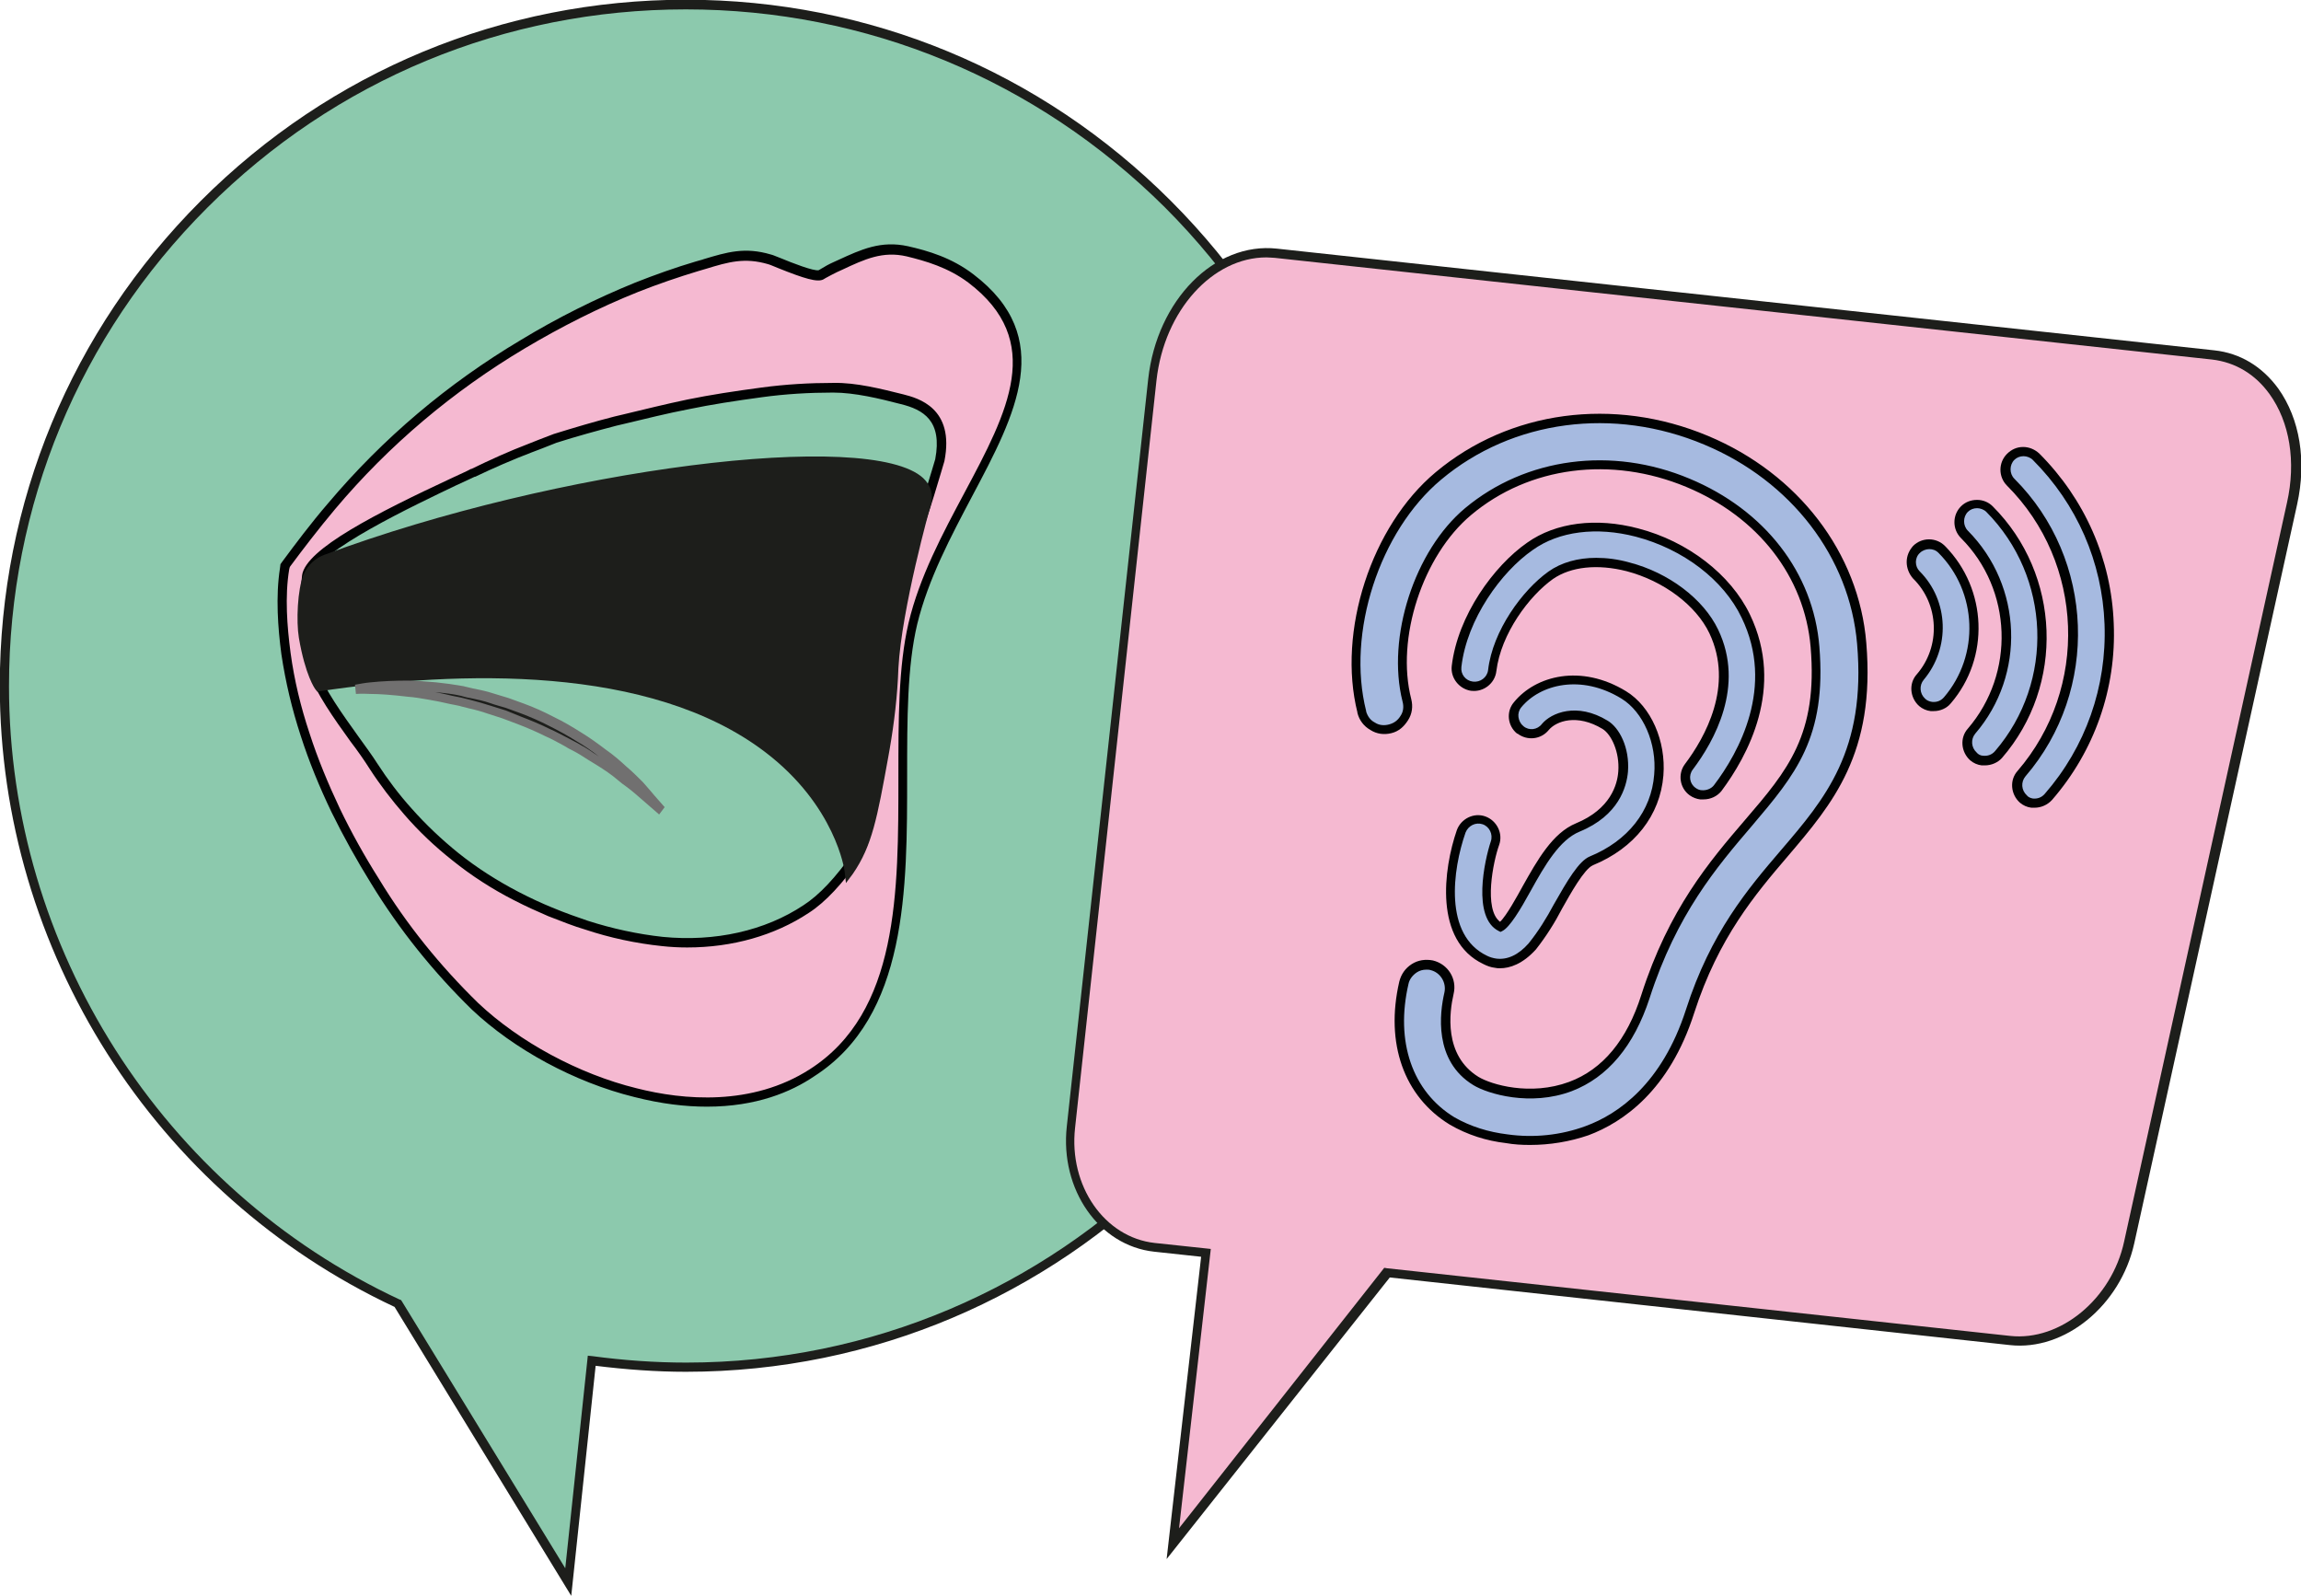
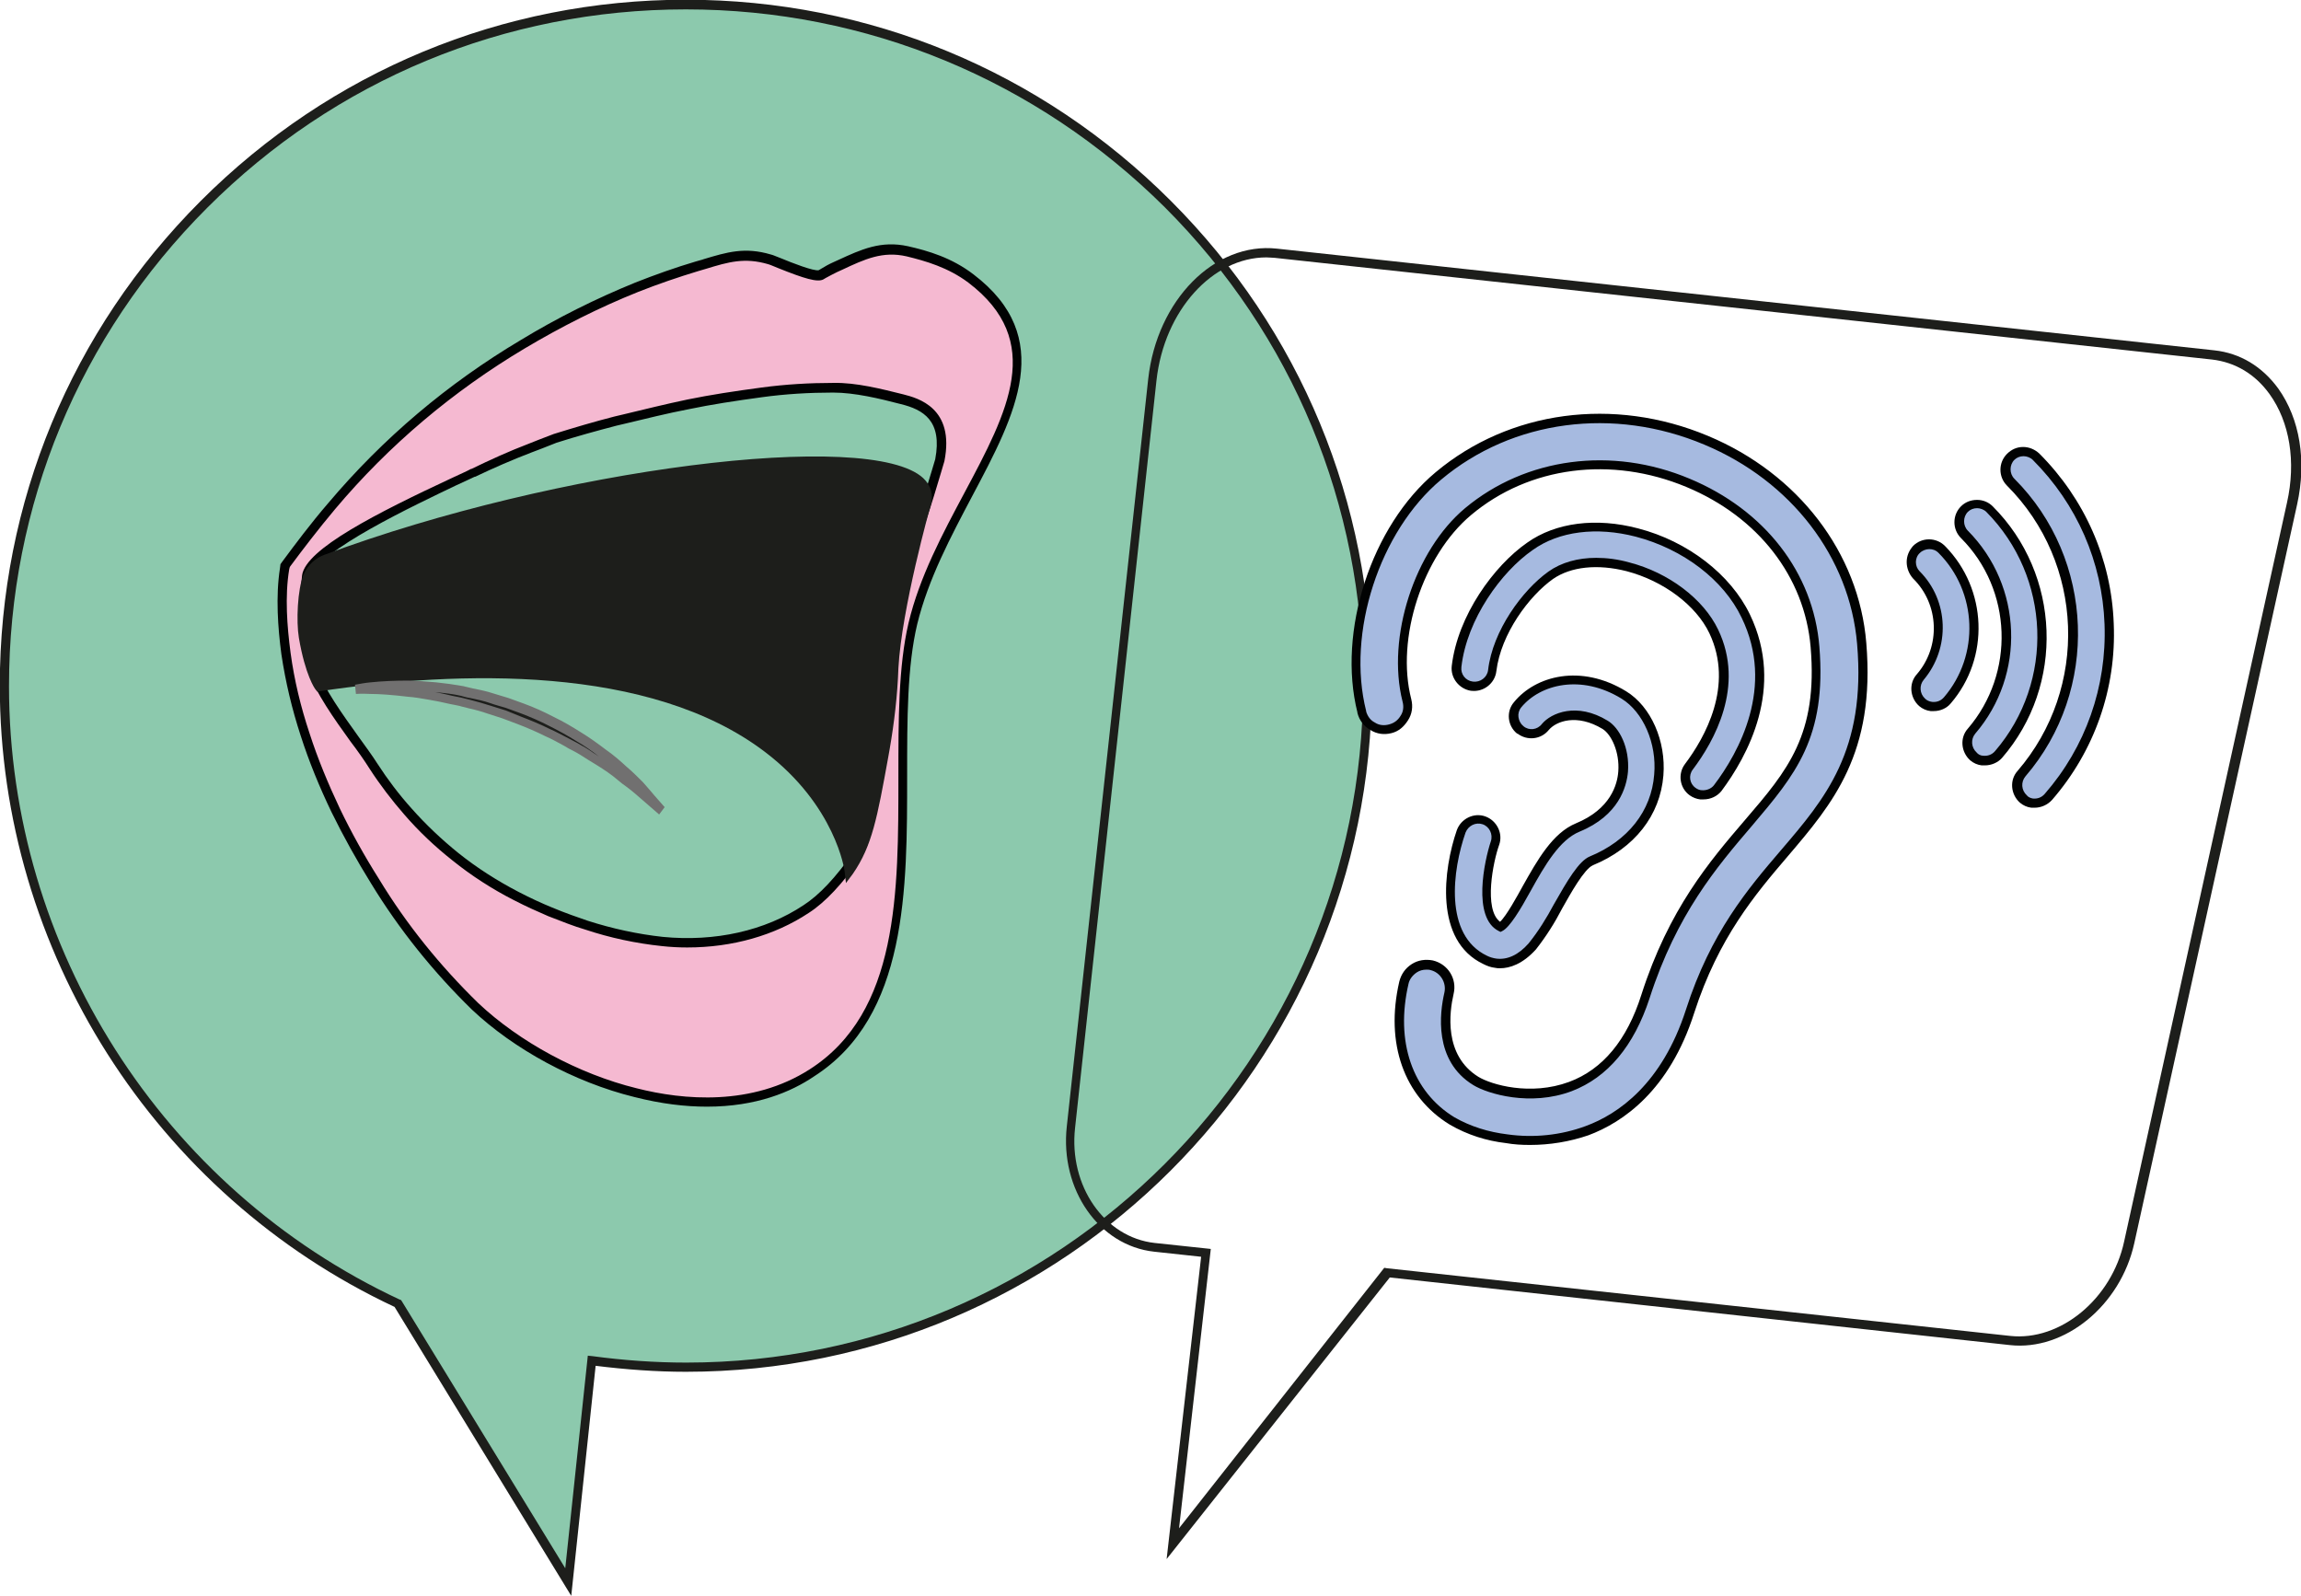
<svg xmlns="http://www.w3.org/2000/svg" version="1.1" id="Calque_1" x="0px" y="0px" viewBox="0 0 500.1 346.8" style="enable-background:new 0 0 500.1 346.8;" xml:space="preserve">
  <style type="text/css">
	.st0{fill:#8CC9AD;}
	.st1{fill:#1D1E1B;}
	.st2{fill:#F5B9D1;}
	.st3{fill:#A6BAE0;}
	.st4{fill:#010202;}
	.st5{fill:#717070;}
</style>
  <g id="Groupe_1841" transform="translate(992.555 1318.54)">
    <g>
      <path id="Tracé_5174_1_" class="st0" d="M-843.5-1317.5c-81.8,0-148.1,66.3-148.1,148.1c0,0,0,0,0,0    c0,57.5,33.3,109.9,85.5,134.2l37,60.5l5.1-48.1c6.8,1,13.6,1.4,20.5,1.4c81.8,0,148.1-66.3,148.1-148.1l0,0    C-695.4-1251.2-761.7-1317.5-843.5-1317.5C-843.5-1317.5-843.5-1317.5-843.5-1317.5z" />
      <path class="st1" d="M-868.4-971.7l-38.4-62.8c-52.1-24.4-85.8-77.4-85.8-135c0-39.8,15.5-77.2,43.7-105.4    c28.2-28.2,65.6-43.7,105.4-43.7c0,0,0,0,0,0h0c39.8,0,77.2,15.5,105.4,43.7c28.2,28.2,43.7,65.6,43.7,105.4    c0,82.2-66.9,149.1-149.1,149.1c-6.5,0-13.1-0.5-19.6-1.3L-868.4-971.7z M-843.5-1316.5c-39.3,0-76.2,15.3-104,43.1    c-27.8,27.8-43.1,64.7-43.1,104c0,56.9,33.3,109.2,84.9,133.3l0.3,0.1l0.2,0.3l35.5,58l4.9-46.2l1,0.1c6.7,0.9,13.6,1.4,20.4,1.4    c81.1,0,147.1-66,147.1-147.1c0-39.3-15.3-76.2-43.1-104C-767.3-1301.2-804.2-1316.5-843.5-1316.5v-1V-1316.5z" />
    </g>
    <g>
-       <path id="Tracé_5175_1_" class="st2" d="M-511.5-1241.3l-203.7-22.1c-13.1-1.4-25.1,11-26.9,27.4l-17.7,162.5    c-1.4,13.2,6.7,24.8,18.1,26.1l11.2,1.2l-7.2,63.2l46.5-58.9l135.4,14.7c11.5,1.2,23-8.2,25.9-21.3l35.4-160.6    C-490.8-1225.4-498.4-1239.9-511.5-1241.3z" />
      <path class="st1" d="M-739-979.7l7.5-65.7l-10.2-1.1c-12-1.3-20.5-13.5-19-27.2l17.7-162.5c1.9-17.1,14.4-29.8,28-28.3l203.7,22.1    c5.6,0.6,10.4,3.5,13.9,8.3c4.7,6.6,6.2,15.7,4.1,25.2l-35.4,160.6c-3,13.5-15.1,23.4-27,22.1l-134.8-14.7L-739-979.7z     M-717.3-1262.6c-11.7,0-22.2,11.5-23.9,26.7l-17.7,162.5c-1.4,12.6,6.4,23.8,17.3,25l12.2,1.3l-6.9,60.7l44.6-56.6l0.6,0.1    l135.4,14.7c10.9,1.2,22.1-8,24.8-20.5l35.4-160.6c2-8.9,0.6-17.5-3.8-23.6c-3.1-4.3-7.4-6.9-12.5-7.5l-203.7-22.1    C-716-1262.5-716.6-1262.6-717.3-1262.6z" />
    </g>
    <g id="HEARING" transform="translate(-697.833 -1227.601)">
      <g id="HEARING-2">
        <g id="ear">
          <g>
            <path id="Tracé_5176_1_" class="st3" d="M32.7,156.6c-4.2-0.5-8.2-1.8-11.9-3.8c-9.6-5.8-13.5-17.1-10.5-30       c0.6-2.7,3.4-4.4,6.1-3.8c2.7,0.6,4.4,3.4,3.8,6.1c-1,4.1-2.3,14.1,5.9,19c2.9,1.8,11.8,4.4,20.5,1.2       c7.6-2.8,13.1-9.4,16.3-19.5c6-18.5,14.7-28.8,22.4-37.8c9.3-10.9,16.1-18.8,14.5-38.2c-1.3-15.6-11.6-28.9-27.6-35.6       c-16.6-6.9-34.9-4.6-47.8,6.2c-10.8,9-16.8,27.4-13.3,41c0.7,2.7-0.9,5.5-3.7,6.2c0,0,0,0,0,0c-2.7,0.7-5.5-0.9-6.2-3.7       c0,0,0,0,0,0C-3.1,46.5,4.2,24,17.9,12.5C33.7-0.7,56-3.7,76.1,4.7c19.3,8,32.2,25,33.8,44.2c2,23.6-7.2,34.3-16.9,45.7       c-7.1,8.3-15.1,17.7-20.5,34.3c-5.3,16.5-15.1,23.2-22.4,25.9C44.6,156.8,38.6,157.4,32.7,156.6z" />
            <path class="st4" d="M37.8,157.9c-1.8,0-3.5-0.1-5.2-0.4c-4.3-0.5-8.4-1.8-12.2-4c-10-6.1-14.1-17.7-11-31.1       c0.4-1.6,1.3-2.9,2.7-3.8c1.4-0.9,3-1.1,4.6-0.8c3.3,0.8,5.3,4,4.5,7.3c-0.9,3.9-2.2,13.3,5.4,18c2.8,1.7,11.3,4.2,19.7,1.1       c7.3-2.7,12.6-9.1,15.7-18.9c6-18.7,14.8-29,22.6-38.1c9.2-10.7,15.8-18.5,14.2-37.5c-1.3-15.3-11.4-28.3-27-34.8       c-16.3-6.8-34.2-4.5-46.8,6.1c-10.5,8.8-16.4,26.8-13,40c0.4,1.6,0.2,3.2-0.7,4.6S9.3,68,7.7,68.4c-1.6,0.4-3.2,0.2-4.6-0.7       c-1.4-0.8-2.4-2.1-2.8-3.7l0-0.1c-4.4-17.6,3-40.5,17-52.2C33.3-1.7,56-4.8,76.5,3.8c19.6,8.2,32.8,25.4,34.4,45       c2,24-7.3,34.9-17.1,46.4c-7,8.2-15,17.6-20.3,34c-5.4,16.9-15.5,23.8-23,26.6C46.4,157.2,42.1,157.9,37.8,157.9z M15.3,119.8       c-0.8,0-1.5,0.2-2.1,0.6c-0.9,0.6-1.6,1.5-1.8,2.5c-2.9,12.5,0.8,23.4,10,29c3.5,2,7.4,3.2,11.5,3.7l0,0       c5.7,0.8,11.6,0.2,17-1.8c7.1-2.6,16.6-9.2,21.8-25.3c5.4-16.8,13.5-26.3,20.6-34.6c9.6-11.2,18.6-21.7,16.6-44.9       c-1.6-18.8-14.3-35.4-33.2-43.3C56-2.6,34,0.3,18.5,13.3C5.1,24.5-2.1,46.6,2.2,63.6l0,0.1c0.3,1,0.9,1.9,1.9,2.4       c0.9,0.6,2,0.7,3.1,0.4c1.1-0.3,1.9-0.9,2.5-1.9c0.6-0.9,0.7-2,0.4-3.1c-3.5-13.9,2.6-32.8,13.6-42c13.2-11,31.9-13.5,48.8-6.4       c16.3,6.8,26.9,20.4,28.2,36.5c1.6,19.8-5.2,27.8-14.7,39c-7.6,8.9-16.3,19.1-22.2,37.4c-3.4,10.4-9.1,17.2-16.9,20.2       c-9,3.4-18.3,0.6-21.4-1.3c-8.7-5.3-7.3-15.8-6.3-20.1c0.5-2.2-0.9-4.4-3-4.9C15.9,119.8,15.6,119.8,15.3,119.8z" />
          </g>
          <g>
            <path id="Tracé_5177_1_" class="st3" d="M75,81.8c-0.7-0.1-1.3-0.3-1.8-0.7c-1.7-1.3-2.1-3.7-0.8-5.4       c4.4-5.9,11-17.6,5.4-29.4c-3.1-6.4-10.4-11.9-18.6-14c-6.6-1.7-12.7-1-16.8,1.8c-5.4,3.8-11.7,12.3-12.7,20.7       c-0.3,2.1-2.2,3.6-4.3,3.4l-0.1,0c-2.1-0.3-3.6-2.2-3.3-4.3c1.3-10.7,9-21.2,16-26.1c6-4.2,14.5-5.3,23.3-3       c10.5,2.8,19.6,9.7,23.6,18.2c7.4,15.5-0.7,30.1-6.1,37.4C77.8,81.4,76.4,82,75,81.8z" />
            <path class="st4" d="M75.5,82.8c-0.2,0-0.4,0-0.7,0c-0.8-0.1-1.6-0.4-2.3-0.9c-2.2-1.6-2.6-4.7-1-6.8c4.3-5.7,10.7-17,5.3-28.4       c-2.9-6.1-10-11.4-18-13.5c-6.3-1.6-12.1-1-16,1.7c-5.2,3.7-11.3,11.9-12.3,20c-0.3,2.7-2.8,4.6-5.4,4.3l-0.1,0       c-2.6-0.4-4.5-2.8-4.2-5.4c1.3-11,9.2-21.8,16.4-26.8c6.2-4.4,15-5.5,24.1-3.1c10.8,2.8,20.1,10,24.3,18.7       c7.7,16-0.6,30.9-6.2,38.4C78.5,82.1,77.1,82.8,75.5,82.8z M52.2,30.3c2.3,0,4.7,0.3,7.2,1c8.5,2.2,16.1,7.9,19.3,14.6       c5.9,12.3-0.9,24.3-5.5,30.4c-1,1.3-0.7,3.1,0.6,4c0.4,0.3,0.9,0.5,1.3,0.5l0,0c1,0.1,2.1-0.3,2.7-1.1       c5.4-7.1,13.3-21.4,6-36.4c-3.9-8.2-12.7-14.9-23-17.6c-8.5-2.2-16.7-1.2-22.4,2.9c-6.8,4.7-14.3,15-15.5,25.4       c-0.2,1.6,0.9,3,2.5,3.2c1.6,0.2,3.1-0.9,3.3-2.5c1-8.6,7.5-17.4,13.1-21.4C44.6,31.3,48.2,30.3,52.2,30.3z" />
          </g>
          <g>
            <path id="Tracé_5178_1_" class="st3" d="M30.3,118.4c-0.8-0.1-1.5-0.3-2.2-0.7C17.9,112.9,20,98,22.8,89.9       c0.7-2,2.9-3.1,4.9-2.4c0,0,0,0,0,0c2,0.7,3.1,2.9,2.4,4.9C29,95.6,26,108,31.3,110.7c1.5-0.7,4.2-5.5,5.8-8.4       c3.1-5.6,6.3-11.3,11.1-13.3c8-3.3,9.6-9,9.9-12.1c0.4-4.8-1.7-8.8-3.9-10.2c-6.1-3.8-11.2-1.7-13,0.4       c-1.4,1.7-3.8,1.9-5.5,0.6c0,0,0,0,0,0c-1.7-1.4-1.9-3.8-0.6-5.5c4.4-5.4,13.7-7.9,23.1-2.2c5,3.1,8.2,10.3,7.6,17.4       c-0.7,8.3-6,15.1-14.6,18.7c-2.2,0.9-5.1,6.1-7.2,9.9c-1.6,3.1-3.5,6-5.6,8.7C35.3,118.1,32.4,118.7,30.3,118.4z" />
            <path class="st4" d="M31.3,119.5c-0.4,0-0.7,0-1.1-0.1l0,0c-0.9-0.1-1.7-0.4-2.5-0.8c-10.8-5.1-8.7-20.7-5.8-29.1       c0.9-2.5,3.7-3.9,6.2-3c2.5,0.9,3.9,3.7,3,6.2c-1.3,3.6-3.4,14,0.2,16.7c1.4-1.3,3.8-5.7,4.9-7.7C39.4,96,42.7,90.1,47.8,88       c7.5-3.1,9-8.4,9.2-11.3c0.3-4.2-1.5-8-3.4-9.2c-5.6-3.4-10.1-1.7-11.7,0.2c-1.7,2.1-4.7,2.4-6.8,0.8L35,68.5c0,0,0,0,0,0l0,0       c-2.1-1.7-2.4-4.8-0.7-6.8c4.7-5.8,14.6-8.4,24.4-2.4c5.4,3.3,8.7,10.8,8.1,18.3c-0.7,8.7-6.3,15.8-15.3,19.5       c-1.9,0.8-4.9,6.2-6.7,9.4c-1.6,3.1-3.5,6.1-5.7,8.9C36.2,118.6,33.4,119.5,31.3,119.5z M30.5,117.4c2.4,0.3,4.8-0.8,7-3.3       c2.1-2.6,3.9-5.5,5.5-8.5c2.9-5.1,5.4-9.4,7.8-10.4c8.3-3.4,13.4-9.9,14-17.8c0.6-6.8-2.4-13.6-7.1-16.5       c-8.8-5.4-17.7-3.1-21.8,1.9c-0.5,0.6-0.7,1.4-0.6,2.1c0.1,0.7,0.4,1.4,1,1.9l0.1,0.1c1.2,1,3,0.8,4-0.5       c2-2.4,7.6-4.8,14.3-0.7c2.5,1.5,4.8,5.8,4.4,11.1c-0.3,3.3-2,9.5-10.5,13c-4.4,1.8-7.6,7.4-10.6,12.8c-2.3,4.2-4.6,8-6.2,8.8       l-0.4,0.2l-0.4-0.2c-5.8-2.9-3.1-15.3-1.7-19.5c0.5-1.5-0.3-3.2-1.8-3.7c-1.5-0.5-3.1,0.3-3.7,1.8C21,98,19,112.3,28.5,116.8       C29.1,117.1,29.8,117.3,30.5,117.4z" />
          </g>
        </g>
        <g id="sound" transform="translate(120.678 7.206)">
          <g>
            <path id="Tracé_5179_1_" class="st3" d="M15.5,67.1c-0.7-0.1-1.4-0.4-2-0.9c-1.6-1.4-1.8-3.9-0.4-5.5       C23.8,48.3,23.1,29.6,11.5,18c-1.5-1.5-1.5-4,0-5.5c0,0,0,0,0,0c1.5-1.5,4-1.5,5.5,0c0,0,0,0,0,0c14.5,14.5,15.4,37.8,2,53.4       C18.1,66.8,16.8,67.3,15.5,67.1z" />
            <path class="st4" d="M16,68.2c-0.2,0-0.4,0-0.7,0l0,0c-0.9-0.1-1.8-0.5-2.5-1.1c-2-1.8-2.3-4.9-0.5-6.9       c10.3-12,9.7-30.2-1.5-41.4c-1.9-1.9-1.9-5,0-6.9c0.9-0.9,2.1-1.4,3.5-1.4c0,0,0,0,0,0c1.3,0,2.5,0.5,3.4,1.4       c14.8,14.8,15.7,38.9,2,54.7C18.8,67.6,17.4,68.2,16,68.2z M15.6,66.1c1,0.1,1.9-0.2,2.6-1c13-15.1,12.1-37.9-1.9-52       c-0.5-0.5-1.3-0.8-2-0.8c0,0,0,0,0,0c-0.8,0-1.5,0.3-2,0.8c-1.1,1.1-1.1,3,0,4.1c11.9,12,12.6,31.3,1.6,44.1       c-1,1.2-0.9,3,0.3,4.1C14.5,65.8,15.1,66.1,15.6,66.1L15.6,66.1z" />
          </g>
          <g>
            <path id="Tracé_5180_1_" class="st3" d="M4.4,55.4c-0.7-0.1-1.4-0.4-2-0.9C0.7,53.1,0.6,50.6,2,49c5.6-6.5,5.2-16.1-0.8-22.2       c-1.5-1.5-1.5-4,0-5.5c0,0,0,0,0,0c1.5-1.5,4-1.5,5.5,0c0,0,0,0,0,0c8.9,8.9,9.4,23.2,1.2,32.8C7,55.1,5.7,55.6,4.4,55.4z" />
            <path class="st4" d="M4.9,56.4c-0.2,0-0.4,0-0.7,0c-0.9-0.1-1.8-0.5-2.5-1.1c-2-1.8-2.3-4.9-0.5-6.9c5.2-6,4.9-15.2-0.8-20.8       C-0.5,26.6-1,25.3-1,24s0.5-2.5,1.4-3.5c1.9-1.9,5-1.9,6.9,0l0.1,0.1c9.1,9.3,9.7,24.2,1.2,34.1C7.7,55.8,6.3,56.4,4.9,56.4z        M3.9,21.2c-0.7,0-1.5,0.3-2,0.8C1.3,22.5,1,23.3,1,24c0,0.8,0.3,1.5,0.8,2c6.4,6.4,6.7,16.7,0.9,23.6c-1,1.2-0.9,3,0.3,4.1       c0.4,0.4,0.9,0.6,1.5,0.7h0c1,0.1,1.9-0.2,2.6-1c7.8-9.1,7.3-22.9-1.2-31.4l0,0C5.3,21.4,4.6,21.2,3.9,21.2z" />
          </g>
          <g>
            <path id="Tracé_5181_1_" class="st3" d="M26.3,76.4c-0.7-0.1-1.4-0.4-2-0.9c-1.6-1.4-1.8-3.9-0.4-5.5       c15.9-18.5,14.9-46.1-2.3-63.4c-1.5-1.5-1.5-4,0-5.5c1.5-1.5,4-1.5,5.5,0c0,0,0,0,0,0c9.7,9.7,15.4,22.6,15.9,36.3       c0.6,13.8-4.2,27.2-13.2,37.6C28.9,76.1,27.6,76.6,26.3,76.4z" />
-             <path class="st4" d="M26.8,77.4c-0.2,0-0.4,0-0.7,0l0,0c-0.9-0.1-1.8-0.5-2.5-1.1c-2-1.8-2.3-4.9-0.5-6.9       c15.5-18,14.5-45.2-2.3-62c-1.9-1.9-1.9-5,0-6.9C21.8-0.5,23-1,24.3-1c0,0,0,0,0,0c1.3,0,2.5,0.5,3.5,1.4       c9.9,9.9,15.7,23,16.2,37c0.6,14.1-4.2,27.7-13.4,38.3C29.6,76.8,28.2,77.4,26.8,77.4z M26.4,75.4c1,0.1,1.9-0.2,2.6-1       C37.9,64.2,42.5,51.1,42,37.5c-0.5-13.5-6-26.1-15.6-35.7c-0.5-0.5-1.3-0.8-2-0.8c0,0,0,0,0,0c-0.8,0-1.5,0.3-2,0.8       c-1.1,1.1-1.1,3,0,4.1c17.5,17.5,18.5,46,2.4,64.7c-1,1.2-0.9,3,0.3,4.1C25.4,75.1,25.9,75.3,26.4,75.4L26.4,75.4z" />
+             <path class="st4" d="M26.8,77.4c-0.2,0-0.4,0-0.7,0l0,0c-0.9-0.1-1.8-0.5-2.5-1.1c-2-1.8-2.3-4.9-0.5-6.9       c15.5-18,14.5-45.2-2.3-62c-1.9-1.9-1.9-5,0-6.9C21.8-0.5,23-1,24.3-1c0,0,0,0,0,0c1.3,0,2.5,0.5,3.5,1.4       c9.9,9.9,15.7,23,16.2,37c0.6,14.1-4.2,27.7-13.4,38.3C29.6,76.8,28.2,77.4,26.8,77.4z M26.4,75.4c1,0.1,1.9-0.2,2.6-1       C37.9,64.2,42.5,51.1,42,37.5c-0.5-13.5-6-26.1-15.6-35.7c-0.5-0.5-1.3-0.8-2-0.8c-0.8,0-1.5,0.3-2,0.8       c-1.1,1.1-1.1,3,0,4.1c17.5,17.5,18.5,46,2.4,64.7c-1,1.2-0.9,3,0.3,4.1C25.4,75.1,25.9,75.3,26.4,75.4L26.4,75.4z" />
          </g>
        </g>
      </g>
    </g>
    <g id="Groupe_1840" transform="translate(-931.197 -1264.221)">
      <g>
        <path id="Tracé_5182_1_" class="st2" d="M0.8,87.7c0.9,6,2.2,11.8,4.1,17.6c1.8,5.7,4.1,11.2,6.7,16.5     c2.6,5.3,5.4,10.4,8.5,15.4c6.1,9.9,13.4,19.1,21.8,27.2c17.4,16.5,51.1,28.7,73.2,14.6c29.5-18.8,15.1-69.1,22-97.7     c7.3-30.2,38.5-55.3,12.6-75c-4.2-3.2-8.8-4.7-13.8-5.9c-6-1.4-10.3,1-15.7,3.4c-1,0.5-2.1,1.1-3.1,1.6     c-1.5,0.8-9.5-2.9-11.2-3.4c-6-1.8-9.9-0.3-15.8,1.5c-4.4,1.3-8.8,2.8-13.1,4.5c-8.6,3.4-16.9,7.6-24.8,12.4     c-15.7,9.3-29.7,21.2-41.5,35.1c-3.4,4-6.7,8.3-9.8,12.5l-0.4,0.5l-0.1,0.6c-0.5,3.1-0.6,6.3-0.5,9.4C0.1,81.6,0.4,84.7,0.8,87.7     z M131.3,91.6c-0.2,1.3-0.1,2.6,0.3,3.8c-0.8,0.6-1.3,1.4-1.5,2.3c-0.7,5.4,0.9,12.4-1.7,21.2c-1.3,4.4-0.6,8.5-3.4,12.6     c-2.8,4-6.7,8.9-11.1,11.7c-8.8,5.9-20.2,8.2-31.3,7.1c-5.6-0.6-11.1-1.8-16.5-3.5c-2.7-0.8-5.2-1.8-7.9-2.9     c-2.5-1-5-2.2-7.4-3.5c-4.6-2.4-9.1-5.3-13.2-8.5c-3.7-3-7.2-6.3-10.4-9.8c-2.7-3.1-5.2-6.4-7.4-9.8     c-4.1-6.4-10.6-13.9-13.4-21.2c-0.2-1.4-0.5-2.7-0.7-4.1c-0.4-2.8-0.6-5.6-0.7-8.4C5,76,5.1,73.5,5.4,71     c0.9-7.2,30.3-19.5,36.1-22.4l0,0c4-2,8.2-3.8,12.4-5.4c0.9-0.4,3.1-1.2,5.5-2.2c4.2-1.3,8.6-2.6,13.1-3.7     c5.2-1.3,10.5-2.6,15.9-3.7c5.3-1.1,10.7-1.9,16-2.6c5.1-0.7,10.3-1,15.5-1c5,0,10.7,1.4,14.9,2.5c4.2,1.1,10.2,3.3,8.2,13.3     c-0.6,2.3-3.9,13.5-5.8,17.8C133.3,72.2,132.9,81.3,131.3,91.6L131.3,91.6z" />
        <path class="st4" d="M92.3,186.2c-4.7,0-9.9-0.6-15.8-2.1c-13-3.2-26.2-10.4-35.3-19c-8.4-8.2-15.8-17.4-21.9-27.4     c-3.1-5-6-10.2-8.6-15.5c-2.6-5.4-4.9-11-6.7-16.6c-1.9-5.8-3.3-11.7-4.2-17.7v0c-0.4-3-0.7-6.1-0.8-9.2c-0.1-3.2,0-6.4,0.5-9.6     l0.1-0.8l0.5-0.7c2.6-3.5,6.1-8.2,9.9-12.6C21.9,40.9,36,29,51.8,19.6c7.9-4.8,16.3-9,24.9-12.5c4.3-1.7,8.8-3.3,13.2-4.6     c0.6-0.2,1.2-0.3,1.7-0.5c5-1.5,8.9-2.7,14.6-1c0.5,0.1,1.3,0.5,2.4,0.9c1.9,0.8,7,2.8,8,2.5l0.5-0.3c0.8-0.5,1.7-1,2.6-1.4     l1.1-0.5c5-2.3,9.3-4.3,15.2-3c4.4,1,9.5,2.5,14.2,6.1c18,13.7,9.2,30.4-0.2,48.1c-4.7,8.9-9.6,18.1-12,27.9     c-2.2,9.2-2.2,20.7-2.2,32.9c0,24.6,0.1,52.4-20.2,65.4C110.6,183,103,186.2,92.3,186.2z M1.6,69l-0.1,0.4     c-0.5,3-0.6,6.1-0.5,9.2c0.1,3,0.4,6,0.8,9v0c0.8,5.9,2.2,11.7,4.1,17.4c1.8,5.6,4.1,11.1,6.6,16.4c2.5,5.2,5.4,10.4,8.5,15.3     c6,9.9,13.3,18.9,21.6,27c8.9,8.4,21.8,15.4,34.4,18.5c10.2,2.6,25.1,3.9,37.6-4.1c19.4-12.4,19.3-38.5,19.3-63.7     c0-12.3,0-23.9,2.2-33.3c2.4-10.1,7.4-19.4,12.2-28.4c9.4-17.6,17.5-32.9,0.8-45.6c-4.4-3.3-9.3-4.7-13.4-5.7     c-5.2-1.2-9.1,0.6-14,2.9l-1.1,0.5c-0.8,0.4-1.6,0.8-2.5,1.3l-0.5,0.3c-1.3,0.7-4.2-0.2-9.7-2.4c-1-0.4-1.9-0.8-2.3-0.9     c-5.1-1.5-8.6-0.5-13.5,1c-0.6,0.2-1.1,0.3-1.7,0.5c-4.3,1.3-8.7,2.8-13,4.5c-8.5,3.4-16.8,7.6-24.7,12.3     c-15.6,9.3-29.5,21-41.2,34.9c-3.7,4.4-7.2,9-9.8,12.5L1.6,69z M88,151.6c-1.8,0-3.7-0.1-5.5-0.3c-5.7-0.6-11.3-1.8-16.7-3.6     c-2.4-0.7-4.9-1.7-8-2.9c-2.3-1-4.8-2.1-7.5-3.5c-4.7-2.4-9.2-5.3-13.3-8.6c-3.8-3-7.3-6.3-10.5-10c-2.7-3.1-5.3-6.5-7.5-9.9     c-1.2-1.9-2.6-3.9-4.2-6c-3.6-5-7.3-10.2-9.3-15.4l-0.1-0.2c-0.3-1.4-0.5-2.8-0.7-4.2c-0.4-2.8-0.6-5.7-0.7-8.6     c-0.1-2.6,0-5.2,0.3-7.7C5.1,65,20.5,57.2,37,49.5c1.7-0.8,3.1-1.4,4-1.9l0.1,0c4.1-2,8.3-3.9,12.5-5.5c0.9-0.4,3.1-1.2,5.4-2.1     c4.5-1.4,8.9-2.7,13.2-3.8l1.7-0.4c4.6-1.1,9.4-2.3,14.2-3.3c4.9-1,10.1-1.8,16.1-2.6c5.2-0.7,10.4-1,15.6-1     c4.9-0.1,10.4,1.3,15.2,2.5c3.1,0.8,11.2,2.9,8.9,14.5c-0.2,0.6-3.8,13.3-5.9,18c-2.9,6.5-3.8,13.4-4.8,20.8     c-0.3,2.2-0.6,4.6-1,7l0,0c-0.2,1.1,0,2.3,0.3,3.4l0.2,0.7l-0.6,0.4c-0.6,0.4-1,1-1.1,1.7c-0.2,1.7-0.2,3.7-0.1,5.9     c0.1,4.4,0.2,9.4-1.6,15.4c-0.5,1.5-0.7,3.1-0.9,4.6c-0.4,2.7-0.8,5.6-2.7,8.3c-3.9,5.6-7.7,9.7-11.3,12     C107,149,97.8,151.6,88,151.6z M7.4,90.8c1.9,4.9,5.6,10,9.1,14.9c1.5,2.1,3,4.1,4.2,6c2.2,3.4,4.7,6.7,7.4,9.7     c3.1,3.5,6.6,6.8,10.2,9.7c4,3.2,8.4,6,13,8.4c2.7,1.4,5.1,2.5,7.3,3.4c3.1,1.3,5.5,2.1,7.8,2.9c5.3,1.7,10.8,2.9,16.3,3.5     c11.3,1.1,22.2-1.3,30.6-6.9c3.4-2.2,7-6,10.8-11.5c1.6-2.4,2-4.8,2.3-7.5c0.2-1.6,0.4-3.2,0.9-4.9c1.7-5.6,1.6-10.5,1.5-14.7     c0-2.2-0.1-4.3,0.2-6.3c0.2-1,0.7-1.9,1.4-2.5c-0.3-1.2-0.4-2.4-0.2-3.5l0-0.1c0.4-2.4,0.7-4.7,1-6.9c1-7.5,2-14.6,4.9-21.3     c2-4.6,5.6-17.1,5.8-17.7c1.6-8.4-2.6-10.8-7.5-12c-4.6-1.2-10-2.5-14.7-2.5c-5.1,0-10.3,0.3-15.4,1c-5.9,0.8-11.1,1.6-15.9,2.6     c-4.7,0.9-9.5,2.1-14.1,3.2l-1.7,0.4c-4.2,1.1-8.6,2.3-13,3.7c-2.3,0.9-4.5,1.8-5.4,2.1c-4.2,1.6-8.3,3.4-12.3,5.3l-0.1,0     c-0.9,0.4-2.3,1.1-4.1,1.9C29.4,55.2,7.1,65.6,6.4,71.1C6.1,73.5,6,76,6,78.5c0.1,2.8,0.3,5.6,0.7,8.3     C6.9,88.1,7.1,89.5,7.4,90.8z" />
      </g>
      <g>
        <path id="Tracé_5183_1_" class="st1" d="M123.2,134.8c0,0-6.7-56-115.1-40c0,0-2-2.7-3.4-10.8c-0.6-3.3-0.3-10,0.9-13.2     C6.3,69,7.8,67.6,9.7,67c57-21.2,135.4-29.2,130.3-11.8c0,0-6.3,22.3-7.1,35.5c-0.2,5.9-0.9,11.7-1.9,17.5     C128.4,122.5,127.4,128.6,123.2,134.8z" />
        <path class="st1" d="M122.5,137.6l-0.3-2.6c0-0.1-1.9-14.2-17.3-25.9c-25-19-66.4-17.7-96.7-13.2l-0.6,0.1l-0.4-0.5     c-0.1-0.1-2.2-3-3.6-11.2c-0.6-3.6-0.3-10.5,1-13.7c0.9-2.1,2.6-3.7,4.7-4.4c50.3-18.7,118.4-27.4,130-16.6     c1.7,1.6,2.3,3.7,1.6,6c-0.1,0.2-6.3,22.4-7,35.3c-0.2,5.9-0.9,11.8-1.9,17.6l-0.3,1.7c-2.4,13.2-3.5,19.3-7.7,25.4L122.5,137.6z      M44.5,90.9c26.6,0,47.3,5.5,61.7,16.6c12.2,9.4,16.2,20,17.5,24.7c2.9-5.2,4-11.1,6.1-22.5l0.3-1.7c1-5.7,1.7-11.6,1.9-17.4     c0.7-13.1,6.8-34.8,7.1-35.7c0.5-1.6,0.1-2.8-1.1-4c-10.9-10.2-79.1-1.1-127.9,17c-1.6,0.5-2.9,1.7-3.6,3.3     c-1.1,2.8-1.4,9.3-0.8,12.6c1,5.9,2.4,8.8,3,9.9C21.6,91.8,33.5,90.9,44.5,90.9z" />
      </g>
      <g>
        <path id="Tracé_5184_1_" class="st1" d="M16.1,95.5c0,0,1.1,0,3.1,0c2,0,4.8,0.3,8.2,0.7c1.7,0.2,3.5,0.5,5.4,0.8s3.9,0.8,6,1.2     c2.1,0.6,4.2,1,6.3,1.7c1.1,0.3,2.1,0.7,3.2,1l3.2,1.2c2.1,0.8,4.2,1.7,6.2,2.7c2.1,0.9,4,2.1,5.9,3.1c1.9,1,3.6,2.2,5.3,3.2     c1.6,1,3.1,2.1,4.6,3.2c1.4,1.1,2.7,2,3.8,2.9s2,1.8,2.8,2.5l2.5,2.1l-2.2-2.5c-0.7-0.8-1.5-1.7-2.5-2.8     c-1.1-1.2-2.3-2.3-3.6-3.4c-1.4-1.3-2.9-2.6-4.5-3.7c-1.7-1.3-3.4-2.6-5.3-3.7c-1.9-1.2-3.9-2.4-5.9-3.4c-2.1-1.1-4.2-2-6.4-2.8     L49,98.4c-1.1-0.3-2.2-0.7-3.3-1c-2.2-0.7-4.4-1.1-6.5-1.6c-3.9-0.7-7.8-1.1-11.7-1.2c-2.8-0.1-5.5,0-8.3,0.3     C18.1,95.1,17.1,95.3,16.1,95.5z" />
        <path class="st5" d="M81.9,122.7l-5.3-4.6c-0.6-0.5-1.2-1-1.9-1.5c-0.6-0.4-1.2-0.9-1.8-1.4c-1.4-1.2-2.9-2.2-4.5-3.2     c-0.6-0.4-1.2-0.7-1.8-1.1c-1.1-0.7-2.3-1.5-3.5-2.1c-0.6-0.3-1.2-0.6-1.8-1c-1.3-0.7-2.7-1.5-4.1-2.1c-2-1-4.1-1.9-6.2-2.7     l-3.2-1.2l-3.1-1c-1.4-0.5-2.9-0.9-4.3-1.2c-0.6-0.2-1.3-0.3-1.9-0.5c-0.6-0.1-1.3-0.3-2-0.4c-1.4-0.3-2.6-0.6-3.9-0.8l-0.5-0.1     c-1.7-0.3-3.4-0.6-4.9-0.7c-3.3-0.4-6.1-0.6-8.1-0.6c-1.9-0.1-3.1,0-3.1,0l-0.2-2c1.1-0.2,2.1-0.4,3.2-0.5     c2.8-0.3,5.6-0.4,8.4-0.4c4,0.1,8,0.5,11.9,1.2c0.7,0.2,1.4,0.3,2.1,0.5c1.5,0.3,3,0.6,4.5,1.1c1.1,0.3,2.2,0.7,3.3,1l3.3,1.2     c2.2,0.8,4.4,1.8,6.5,2.9c2.1,1,4.1,2.2,6,3.4c1.8,1.1,3.6,2.4,5.3,3.7c1.6,1.1,3.1,2.4,4.5,3.7c1.2,1,2.4,2.2,3.6,3.4     c1,1.1,1.8,2.1,2.5,2.9l2.2,2.5L81.9,122.7z M33.2,96.1c1.2,0.2,2.4,0.5,3.7,0.8c0.7,0.1,1.3,0.3,2,0.4c0.7,0.2,1.3,0.3,2,0.5     c1.5,0.4,3,0.8,4.5,1.3l3.2,1l3.2,1.3c2.1,0.8,4.3,1.7,6.3,2.7c1.4,0.6,2.8,1.4,4.2,2.1c0.6,0.3,1.1,0.6,1.7,0.9     c1.3,0.7,2.5,1.4,3.6,2.2c0.4,0.3,0.8,0.5,1.2,0.8c-1.5-1.2-3.1-2.3-4.8-3.3c-1.9-1.2-3.9-2.3-5.9-3.3c-2.1-1.1-4.2-2-6.3-2.8     l-3.3-1.2c-1-0.3-2.2-0.6-3.3-1c-1.4-0.5-2.9-0.8-4.3-1.1c-0.7-0.1-1.4-0.3-2.1-0.5C37.1,96.5,35.2,96.3,33.2,96.1z" />
      </g>
    </g>
  </g>
</svg>